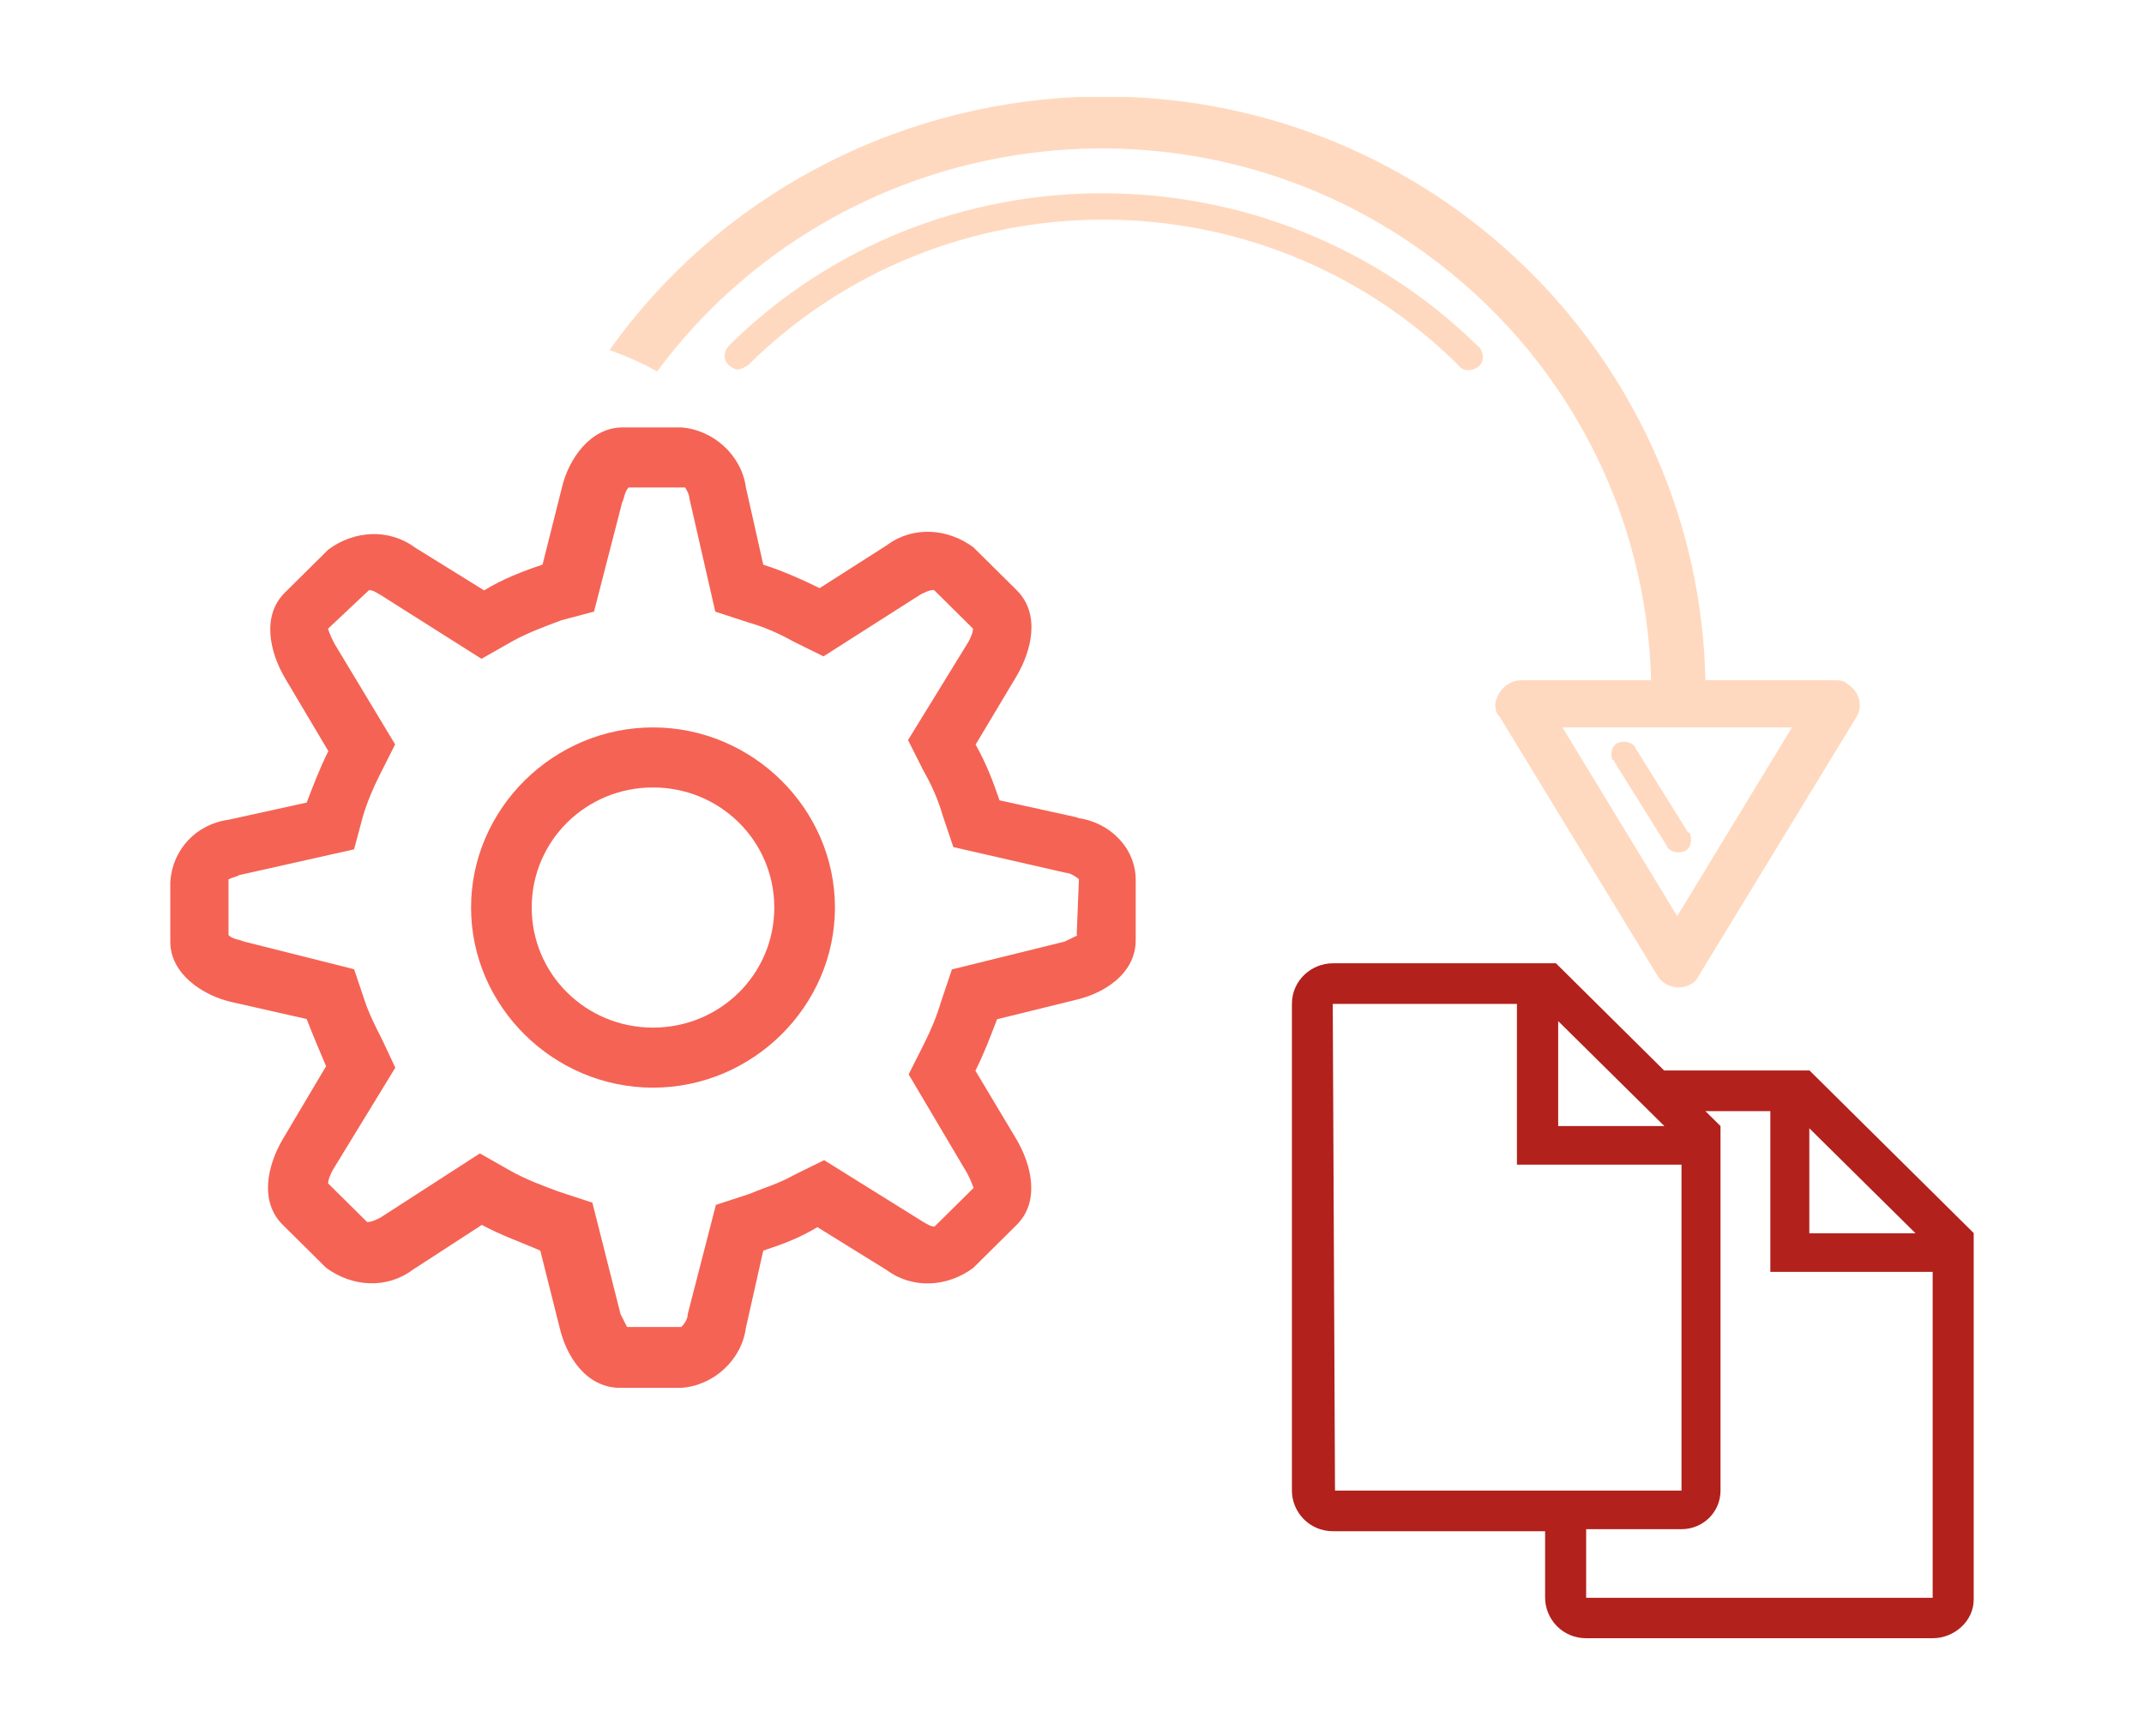
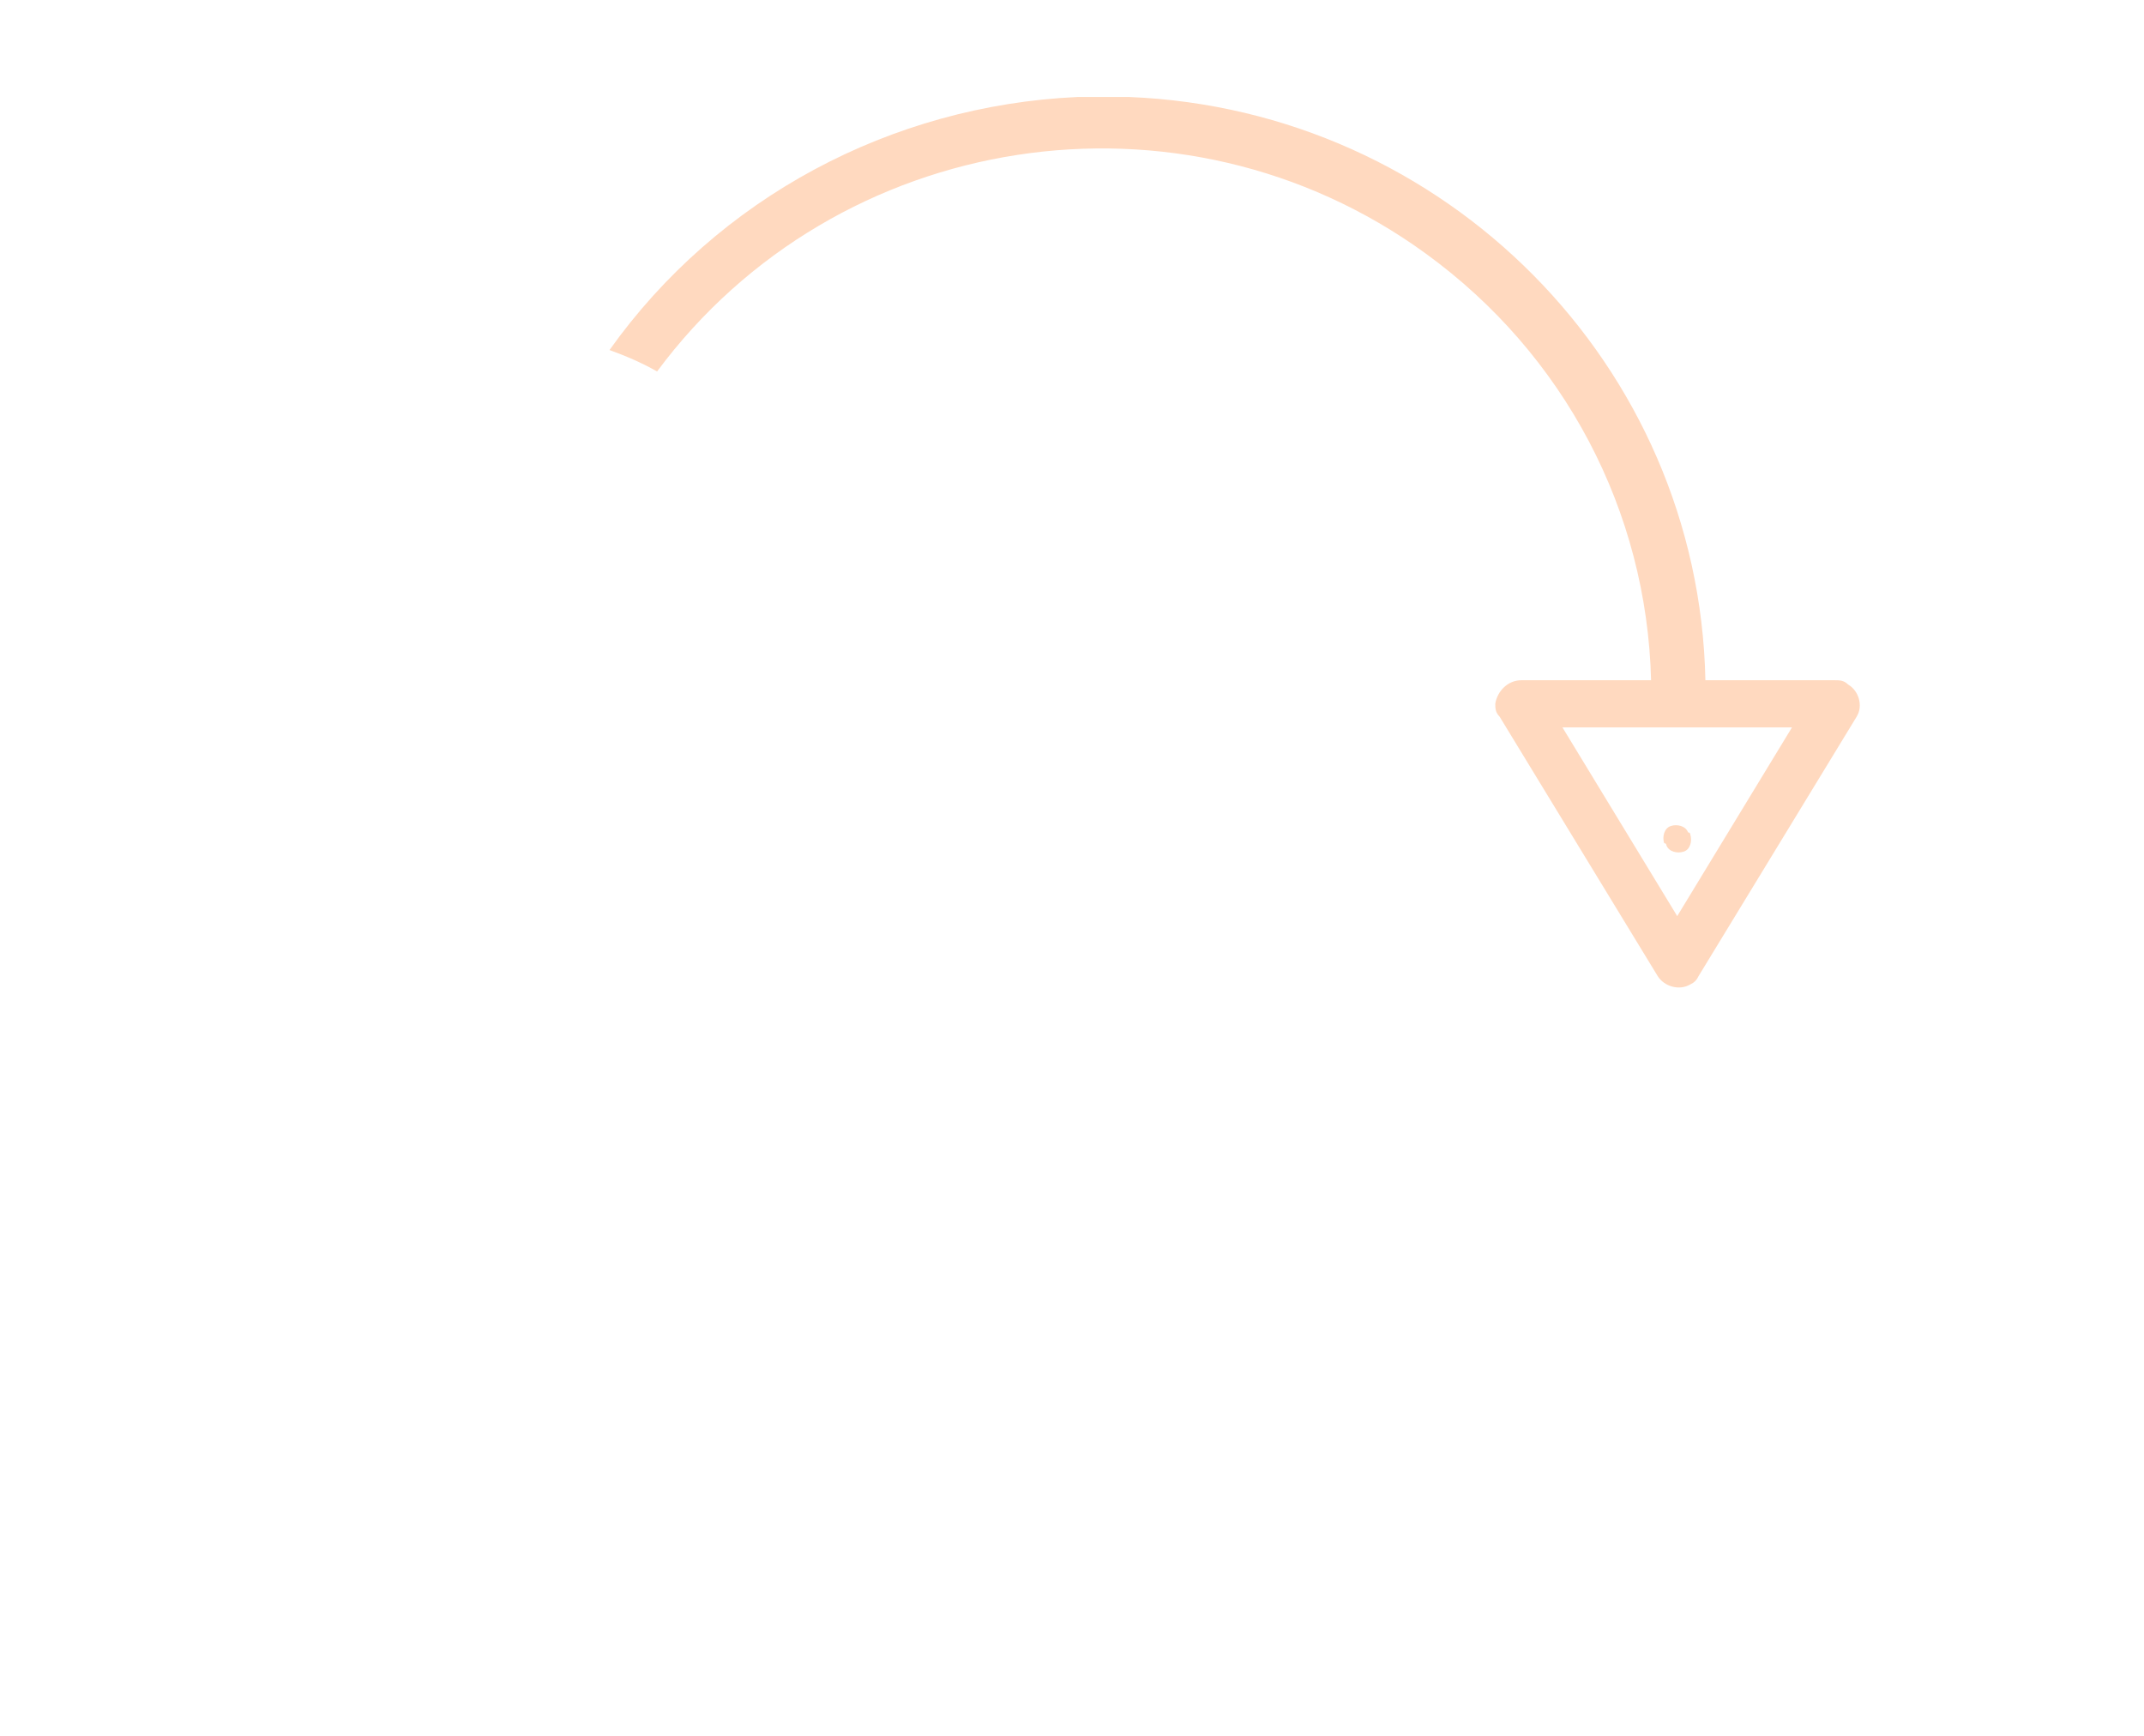
<svg xmlns="http://www.w3.org/2000/svg" id="Layer_1" data-name="Layer 1" viewBox="0 0 105 85">
  <defs>
    <style>
      .cls-1 {
        fill: #ffd9bf;
      }

      .cls-2 {
        fill: #f56354;
      }

      .cls-3 {
        fill: #b2211c;
      }
    </style>
  </defs>
-   <path class="cls-2" d="m52.77,40.03l-3.82-.84c-.32-.94-.64-1.78-1.17-2.73l2.01-3.36c.74-1.26,1.17-3.04,0-4.2l-2.12-2.1c-1.27-.94-2.97-1.05-4.24-.1l-3.29,2.1c-.85-.42-1.8-.84-2.76-1.15l-.85-3.78c-.21-1.57-1.59-2.83-3.18-2.94h-2.86c-1.59,0-2.65,1.57-2.97,2.94l-.95,3.78c-.95.31-2.01.73-2.86,1.26l-3.39-2.1c-1.27-.94-2.97-.84-4.24.1l-2.12,2.1c-1.17,1.15-.74,2.94,0,4.2l2.12,3.57c-.42.84-.74,1.68-1.06,2.52l-3.82.84c-1.59.21-2.76,1.47-2.86,3.04v2.94c0,1.57,1.59,2.62,2.97,2.94l3.71.84c.32.84.64,1.57.95,2.31l-2.12,3.57c-.74,1.26-1.17,3.04,0,4.2l2.12,2.1c1.27.94,2.97,1.05,4.24.1l3.39-2.2c.95.52,1.91.84,2.86,1.26l.95,3.78c.32,1.36,1.27,2.94,2.97,2.94h2.97c1.59-.1,2.97-1.36,3.18-2.94l.85-3.78c.95-.31,1.8-.63,2.65-1.15l3.39,2.1c1.27.94,2.97.84,4.24-.1l2.12-2.1c1.17-1.15.74-2.94,0-4.2l-2.01-3.36c.42-.84.74-1.68,1.06-2.52l3.82-.94c1.38-.31,2.97-1.26,2.97-2.94v-2.94c0-1.57-1.27-2.83-2.86-3.04Zm0,5.77c-.21.1-.42.21-.64.31l-5.51,1.36-.53,1.57c-.21.73-.53,1.47-.85,2.1l-.74,1.47,2.86,4.83c.11.21.21.42.32.73l-1.91,1.89c-.21,0-.32-.1-.53-.21l-4.88-3.04-1.48.73c-.74.42-1.48.63-2.23.94l-1.59.52-1.38,5.35c0,.21-.11.42-.32.63h-2.65l-.32-.63-1.38-5.46-1.59-.52c-.85-.31-1.7-.63-2.44-1.05l-1.48-.84-4.88,3.15c-.21.1-.42.21-.64.21l-1.91-1.89c0-.21.11-.42.21-.63l3.08-5.04-.64-1.36c-.32-.63-.64-1.26-.85-1.89l-.53-1.57-5.41-1.36c-.21-.1-.53-.1-.74-.31v-2.73h0c.21-.1.32-.1.53-.21l5.62-1.26.42-1.57c.21-.73.53-1.47.85-2.1l.74-1.47-2.97-4.93c-.11-.21-.21-.42-.32-.73l2.01-1.89c.21,0,.32.1.53.21l4.98,3.15,1.48-.84c.74-.42,1.59-.73,2.44-1.05l1.59-.42,1.38-5.35c.11-.21.11-.52.32-.73h2.76s.21.31.21.52l1.27,5.56,1.59.52c.74.21,1.48.52,2.23.94l1.48.73,4.77-3.04c.21-.1.42-.21.64-.21l1.91,1.89c0,.21-.11.42-.21.63l-2.97,4.83.74,1.47c.42.73.74,1.47.95,2.2l.53,1.57,5.51,1.26c.21,0,.53.21.64.31l-.11,2.73Z" />
-   <path class="cls-2" d="m31.98,35.62c-4.88,0-8.91,3.99-8.91,8.82s4.03,8.82,8.91,8.82,8.91-3.99,8.91-8.82-4.03-8.82-8.91-8.82Zm0,14.7c-3.29,0-5.94-2.62-5.94-5.88s2.65-5.88,5.94-5.88,5.94,2.62,5.94,5.88-2.65,5.88-5.94,5.88h0Z" />
  <path class="cls-1" d="m89.88,33.31h-6.36c-.32-15.43-12.73-27.93-28.21-28.56h-2.55c-9.12.42-17.6,4.93-22.91,12.39.85.31,1.59.63,2.33,1.05,8.8-11.86,25.66-14.49,37.65-5.77,6.79,4.93,10.82,12.6,11.03,20.89h-6.36c-.64,0-1.17.52-1.27,1.15,0,.21,0,.42.21.63l7.74,12.7c.32.52,1.06.73,1.59.42.21-.1.32-.21.42-.42l7.74-12.7c.32-.52.11-1.26-.42-1.57-.21-.21-.42-.21-.64-.21Zm-7.74,11.55l-5.62-9.24h11.24l-5.62,9.24Z" />
-   <path class="cls-1" d="m35.69,16.94c-.21.21-.32.63,0,.94.11.1.32.21.42.21.21,0,.32-.1.53-.21,9.54-9.45,25.13-9.55,34.78,0h0c.21.31.64.31.95.1s.32-.63.11-.94l-.11-.1c-10.18-9.97-26.62-9.97-36.69,0Z" />
-   <path class="cls-1" d="m79.06,37.3l2.55,4.09c.11.31.53.42.85.31.32-.1.42-.52.32-.84,0-.1-.11-.1-.11-.1l-2.55-4.09c-.11-.31-.53-.42-.85-.31s-.42.52-.32.84c.11,0,.11.1.11.1Z" />
-   <path class="cls-3" d="m88.61,52.42h-7.11l-5.3-5.25h-10.92c-1.06,0-2.01.84-2.01,1.99v23.83c0,1.05.85,1.99,2.01,1.99h10.39v3.25c0,1.05.85,1.99,2.01,1.99h16.97c1.06,0,2.01-.84,2.01-1.89h0v-17.95l-8.06-7.98Zm0,2.83l5.2,5.14h-5.2v-5.14Zm-12.3-5.25l5.2,5.14h-5.2v-5.14Zm-11.03-.84h9.01v7.87h8.06v15.96h-16.97l-.11-23.83Zm29.37,29.08h-16.97v-3.36h4.67c1.06,0,1.91-.84,1.91-1.89v-17.85l-.74-.73h3.18v7.87h7.95v15.96Z" />
+   <path class="cls-1" d="m79.06,37.3l2.55,4.09c.11.31.53.42.85.31.32-.1.42-.52.32-.84,0-.1-.11-.1-.11-.1c-.11-.31-.53-.42-.85-.31s-.42.52-.32.84c.11,0,.11.1.11.1Z" />
</svg>